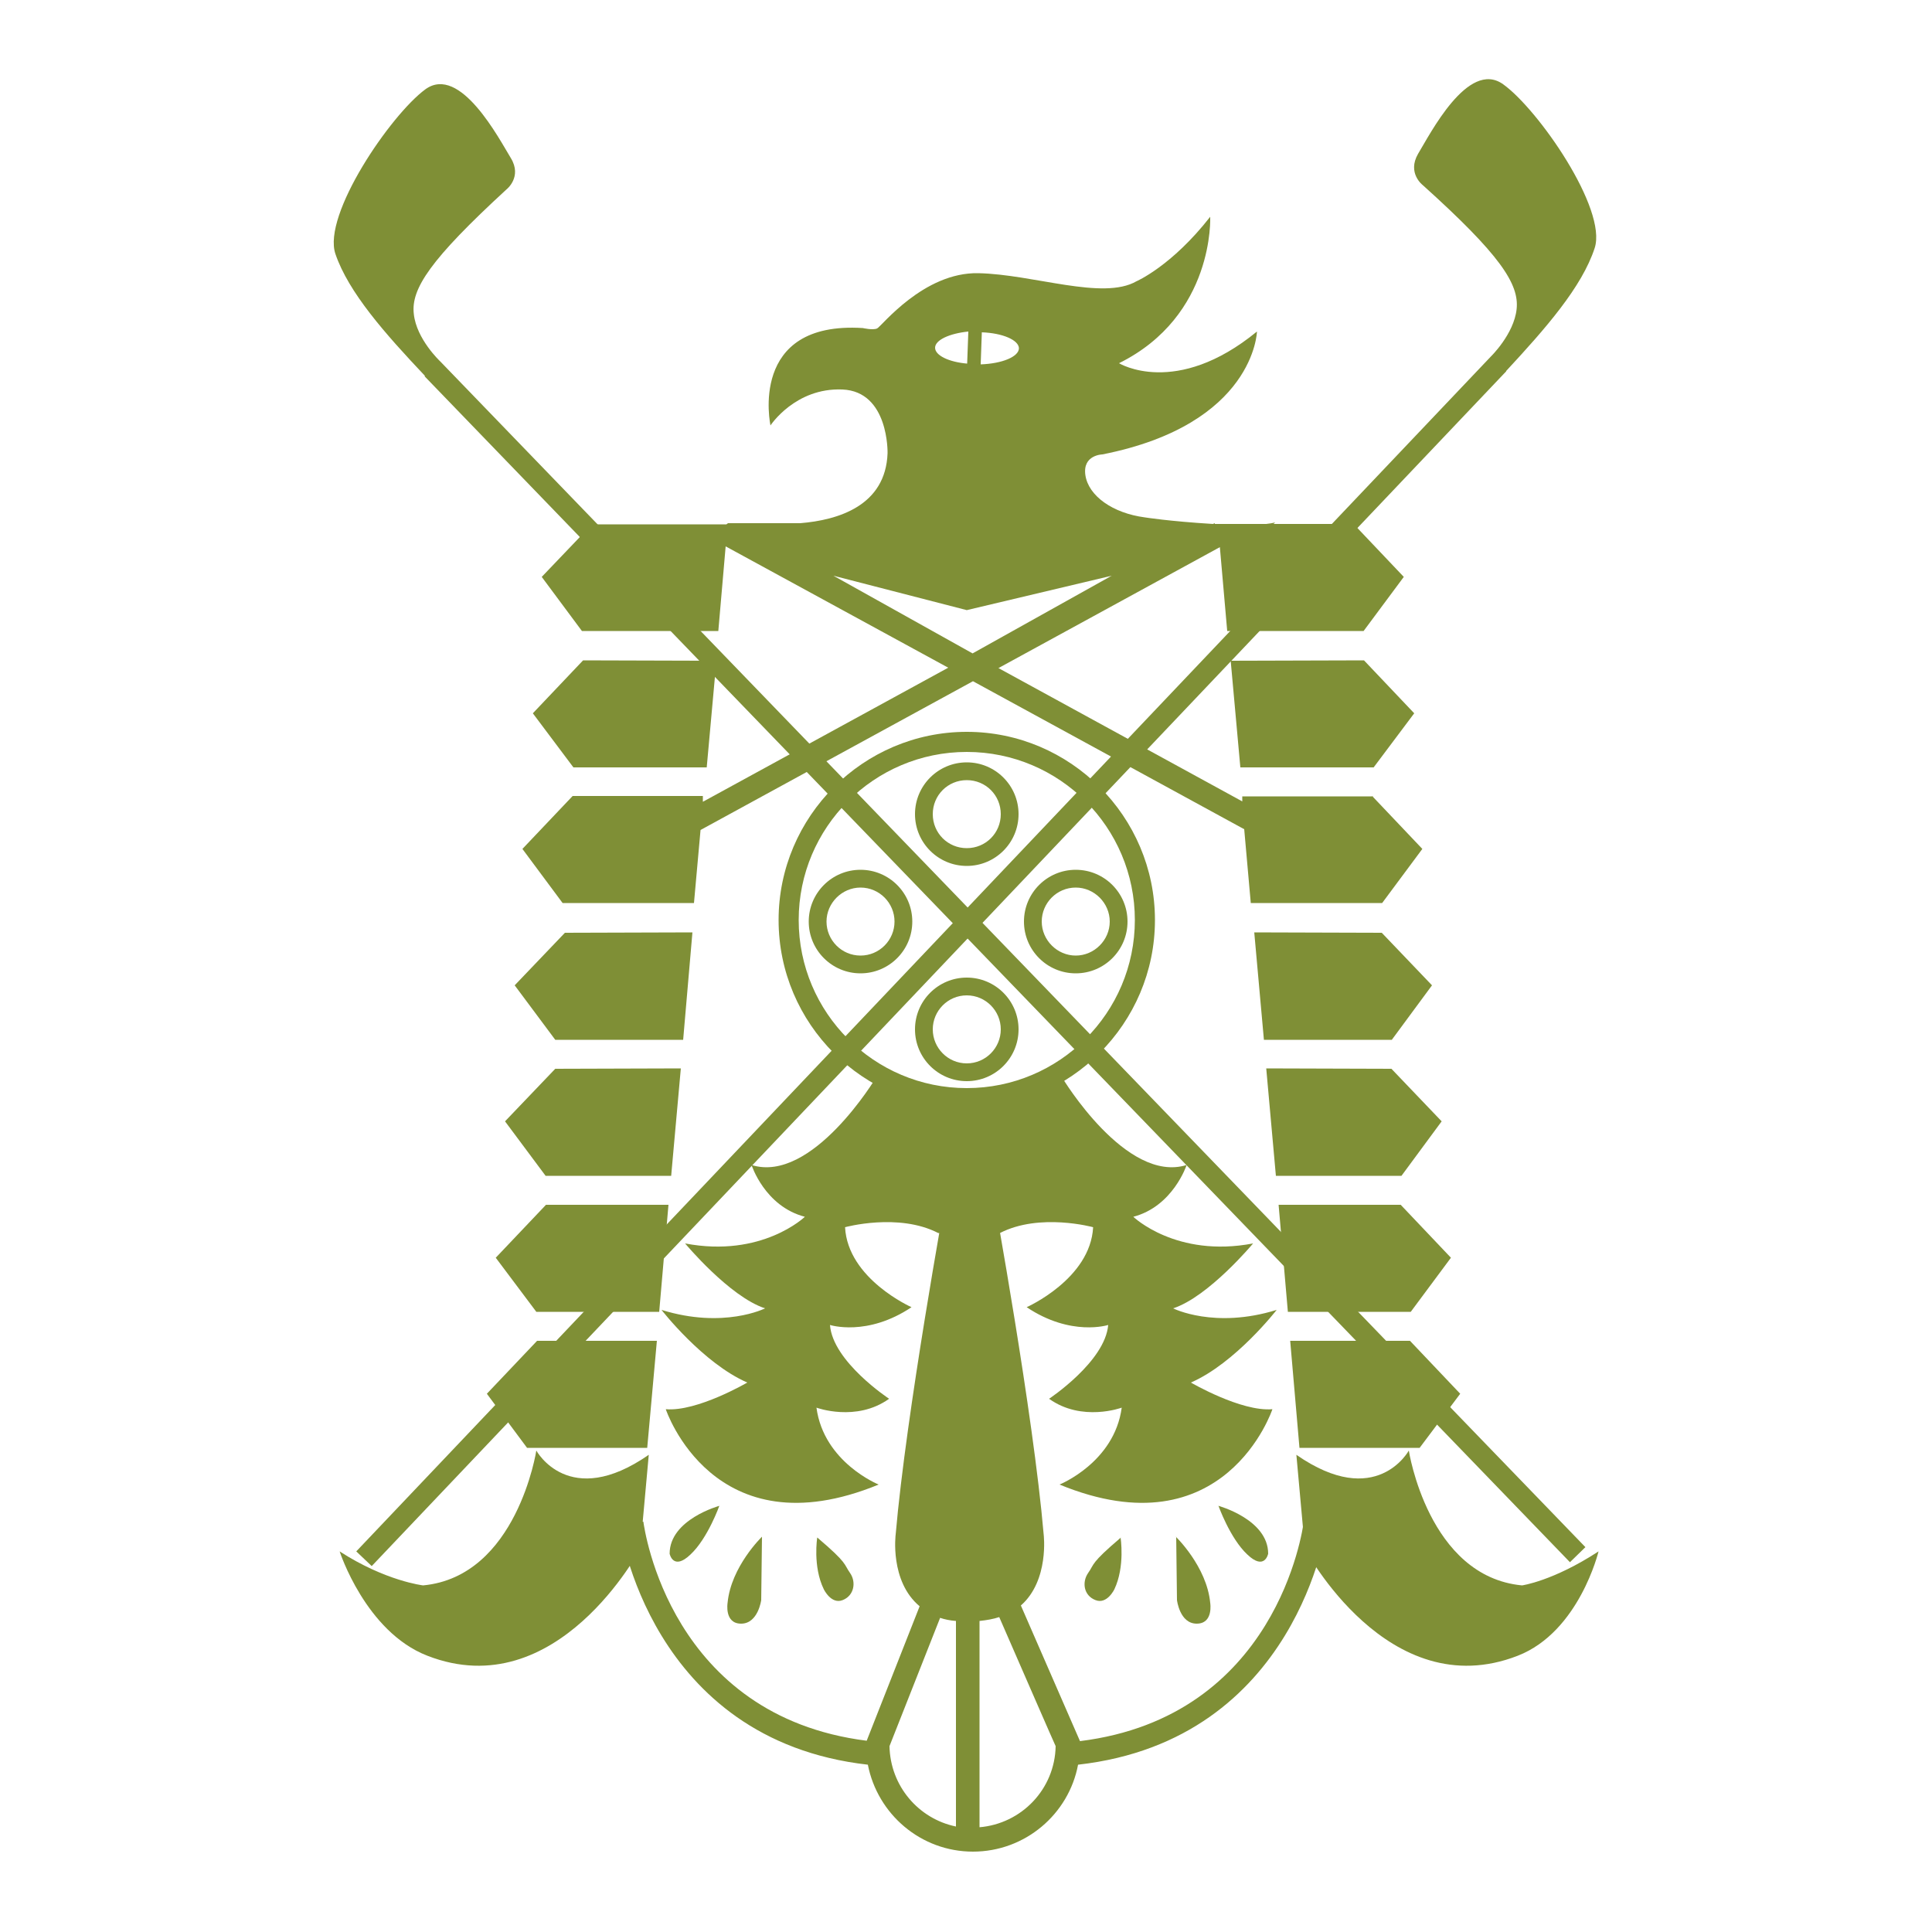
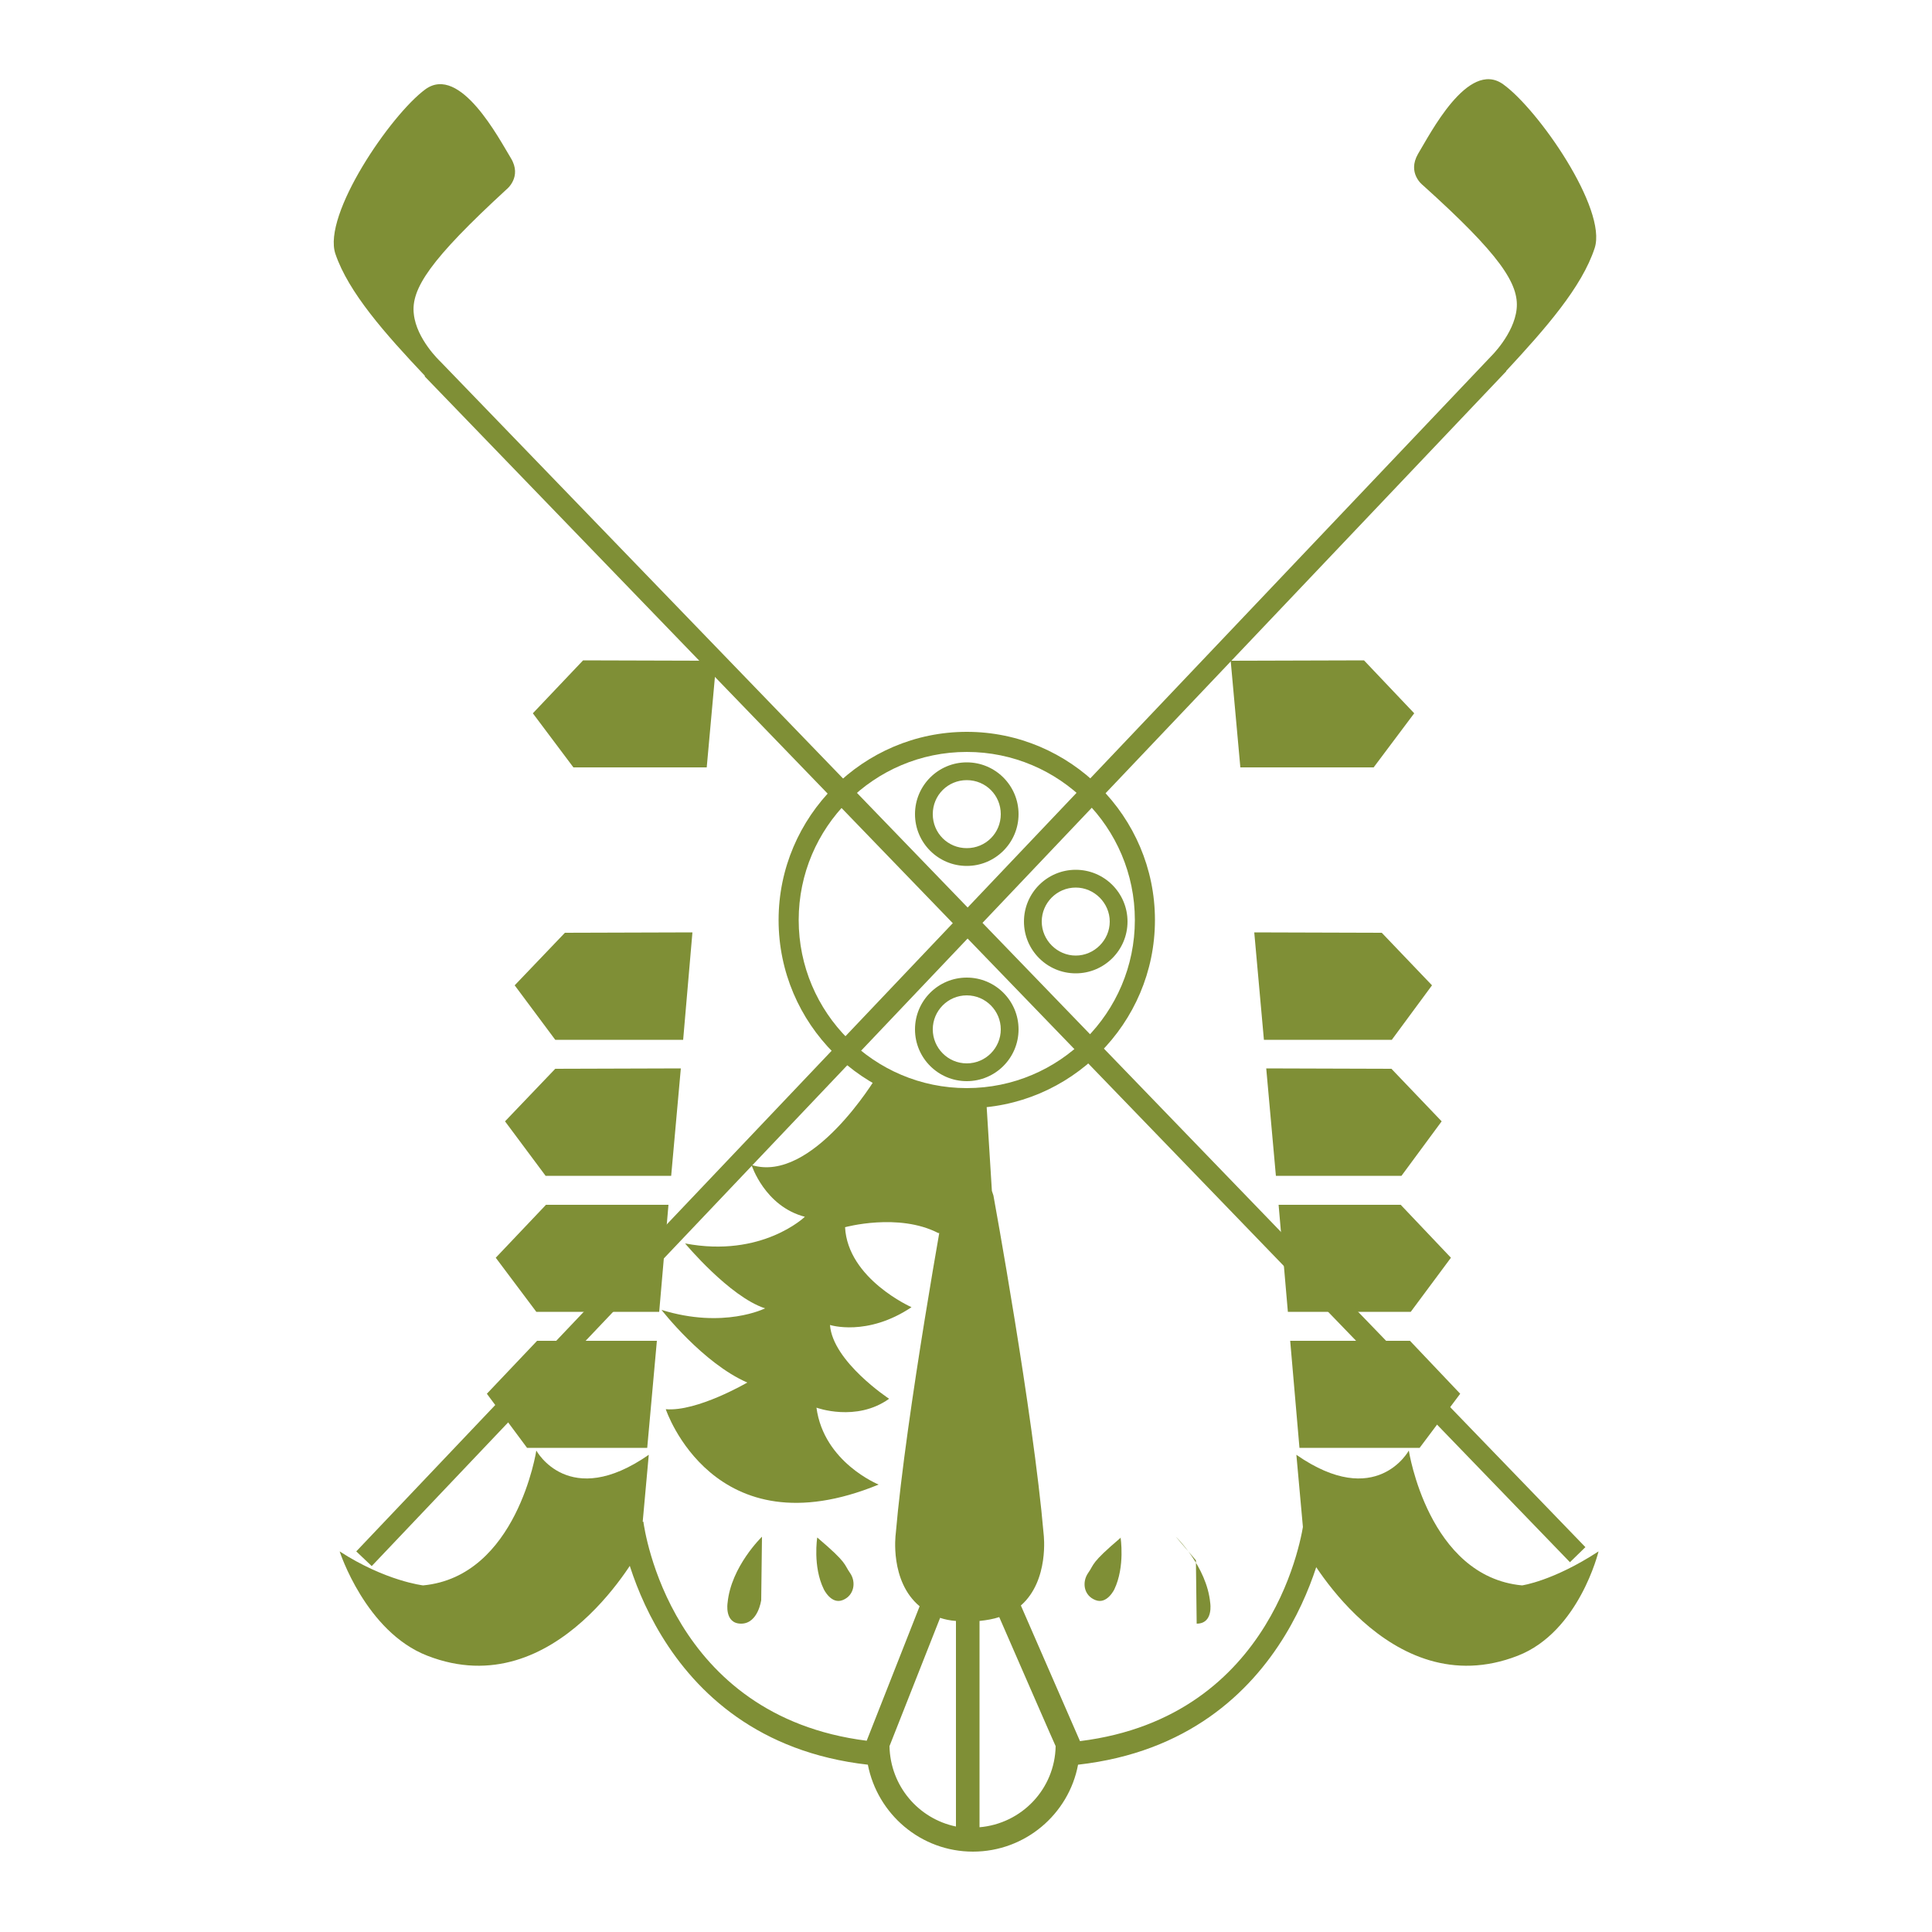
<svg xmlns="http://www.w3.org/2000/svg" id="b" width="50" height="50" viewBox="0 0 50 50">
  <defs>
    <style>.e{fill:#7f8f36;}.e,.f{stroke-width:0px;}.f{fill:none;}</style>
  </defs>
  <g id="c">
    <g id="d">
      <path class="e" d="M20.15,23.81c0,2.69,2.19,4.87,4.87,4.87s4.87-2.19,4.87-4.87-2.19-4.87-4.87-4.87-4.87,2.19-4.87,4.87M20.67,23.81c0-2.4,1.95-4.35,4.35-4.35s4.35,1.95,4.35,4.35-1.95,4.35-4.35,4.35-4.35-1.95-4.35-4.35Z" />
      <path class="e" d="M22.67,27.89s-1.65,2.75-3.22,2.26c0,0,.34,1.07,1.38,1.34,0,0-1.11,1.07-3.1.69,0,0,1.15,1.38,2.07,1.68,0,0-1.07.54-2.68.04,0,0,1.07,1.38,2.22,1.88,0,0-1.3.76-2.11.69,0,0,1.23,3.71,5.51,1.95,0,0-1.42-.57-1.61-1.99,0,0,1.03.38,1.88-.23,0,0-1.46-.96-1.53-1.91,0,0,.96.31,2.11-.46,0,0-1.65-.73-1.72-2.07,0,0,1.38-.38,2.41.15l.54.04.22-3.37s-1.99-.27-2.37-.69Z" />
-       <path class="e" d="M18.62,38.97s-1.29.35-1.29,1.24c0,0,.09.45.54.02.45-.42.75-1.27.75-1.27h0Z" />
      <path class="e" d="M19.72,39.77s-.8.77-.89,1.71c0,0-.09.54.35.54s.52-.61.52-.61l.02-1.64Z" />
      <path class="e" d="M21.15,39.79s-.12.75.17,1.34c0,0,.19.4.49.28.3-.12.35-.47.19-.7-.17-.24-.05-.24-.85-.92Z" />
-       <path class="e" d="M27.49,27.89s1.65,2.75,3.22,2.26c0,0-.35,1.07-1.38,1.34,0,0,1.11,1.07,3.1.69,0,0-1.15,1.38-2.07,1.68,0,0,1.07.54,2.68.04,0,0-1.07,1.38-2.22,1.88,0,0,1.3.76,2.11.69,0,0-1.23,3.71-5.51,1.95,0,0,1.42-.57,1.61-1.99,0,0-1.03.38-1.88-.23,0,0,1.45-.96,1.53-1.91,0,0-.96.31-2.11-.46,0,0,1.65-.73,1.72-2.07,0,0-1.38-.38-2.41.15l-.54.04-.22-3.37s1.99-.27,2.37-.69Z" />
-       <path class="e" d="M31.53,38.97s1.29.35,1.29,1.24c0,0-.09.45-.54.02-.45-.42-.75-1.27-.75-1.27h0Z" />
-       <path class="e" d="M30.43,39.77s.8.77.89,1.71c0,0,.09.54-.35.54s-.51-.61-.51-.61l-.02-1.64h0Z" />
+       <path class="e" d="M30.43,39.77s.8.77.89,1.71c0,0,.09.54-.35.54l-.02-1.64h0Z" />
      <path class="e" d="M29,39.79s.12.75-.16,1.34c0,0-.19.4-.49.28-.31-.12-.35-.47-.19-.7.17-.24.05-.24.85-.92h-.01Z" />
      <path class="e" d="M23.68,21.07c0,.74.6,1.34,1.34,1.34s1.34-.6,1.34-1.34-.6-1.34-1.34-1.34-1.34.6-1.34,1.34M24.14,21.07c0-.49.39-.88.88-.88s.88.39.88.88-.39.88-.88.88-.88-.39-.88-.88Z" />
      <path class="e" d="M23.68,26.64c0,.74.6,1.34,1.34,1.34s1.34-.6,1.34-1.34-.6-1.34-1.34-1.34-1.34.6-1.34,1.34M24.14,26.64c0-.48.39-.88.88-.88s.88.4.88.88-.39.88-.88.88-.88-.4-.88-.88Z" />
      <path class="e" d="M27.84,22.51c-.74,0-1.34.6-1.34,1.34s.6,1.34,1.34,1.34,1.34-.6,1.34-1.34-.6-1.34-1.34-1.34M27.84,22.97c.48,0,.88.4.88.88s-.4.88-.88.88-.88-.4-.88-.88.39-.88.88-.88Z" />
-       <path class="e" d="M22.27,22.51c-.74,0-1.34.6-1.34,1.34s.6,1.34,1.34,1.34,1.34-.6,1.34-1.34-.6-1.34-1.34-1.34M22.27,22.97c.49,0,.88.4.88.88s-.39.88-.88.88-.88-.4-.88-.88.4-.88.88-.88Z" />
      <polygon class="e" points="18.54 17.1 18.29 19.86 14.84 19.86 13.79 18.46 15.09 17.09 18.54 17.1" />
      <polygon class="e" points="17.92 24.13 17.68 26.91 14.37 26.91 13.32 25.5 14.62 24.14 17.92 24.13" />
      <polygon class="e" points="17.62 27.65 17.37 30.43 14.12 30.43 13.07 29.02 14.37 27.66 17.62 27.65" />
      <polygon class="e" points="17.3 31.18 17.06 33.95 13.88 33.95 12.83 32.55 14.13 31.18 17.3 31.18" />
      <polygon class="e" points="17 34.7 16.75 37.47 13.64 37.47 12.6 36.07 13.9 34.7 17 34.7" />
      <polygon class="e" points="31.85 17.1 32.1 19.86 35.55 19.86 36.6 18.46 35.3 17.09 31.85 17.1" />
      <polygon class="e" points="32.46 24.13 32.71 26.91 36.02 26.91 37.06 25.5 35.76 24.14 32.46 24.13" />
      <polygon class="e" points="32.77 27.65 33.02 30.43 36.27 30.43 37.31 29.02 36.01 27.66 32.77 27.65" />
      <polygon class="e" points="33.09 31.18 33.33 33.95 36.51 33.95 37.55 32.55 36.25 31.18 33.09 31.18" />
      <polygon class="e" points="33.39 34.7 33.63 37.47 36.74 37.47 37.79 36.07 36.49 34.7 33.39 34.7" />
      <path class="e" d="M39.28,42.85c-3.36,1.31-5.51-2.77-5.51-2.77l-.22-2.43c2.07,1.44,2.91-.11,2.91-.11,0,0,.5,3.26,2.93,3.49,0,0,.8-.11,1.98-.88,0,0-.5,2.08-2.09,2.7Z" />
      <path class="e" d="M11.06,42.85c3.36,1.31,5.51-2.77,5.51-2.77l.22-2.43c-2.07,1.44-2.91-.11-2.91-.11,0,0-.5,3.26-2.93,3.49,0,0-.97-.11-2.16-.88,0,0,.67,2.08,2.27,2.7Z" />
      <path class="e" d="M33.74,39.39c-.03.21-.7,5.04-5.79,5.67l-1.53-3.51c.74-.65.59-1.84.59-1.84-.27-3.14-1.3-8.77-1.3-8.77l-.04-.12-.15-2.41-.81.04-.23,2.49s-1.03,5.63-1.3,8.77c0,0-.16,1.21.62,1.86l-1.37,3.48c-5.08-.64-5.75-5.46-5.78-5.67l-.61.07c0,.06.76,5.58,6.42,6.22.25,1.28,1.37,2.25,2.72,2.25s2.48-.97,2.72-2.25c5.68-.64,6.43-6.17,6.44-6.22l-.61-.07M23.02,45.19c.03-.08.72-1.83,1.31-3.32.12.04.26.07.41.08v5.32c-.97-.2-1.7-1.05-1.72-2.08M25.35,47.3v-5.35c.19-.02.36-.05.51-.1.65,1.49,1.42,3.26,1.46,3.34-.02,1.11-.88,2.01-1.98,2.1h.01Z" />
      <path class="e" d="M38.98,9.61l-29.36,30.92-.4-.38,29.36-30.92s.6-.58.67-1.23-.43-1.41-2.43-3.21c0,0-.41-.31-.12-.81.3-.49,1.29-2.45,2.2-1.8.91.65,2.7,3.23,2.37,4.24-.33,1.01-1.27,2.08-2.29,3.18h0Z" />
      <path class="e" d="M10.99,9.74l29.64,30.69.4-.39L11.39,9.35s-.61-.57-.68-1.22c-.08-.65.42-1.41,2.4-3.23,0,0,.41-.32.11-.81-.3-.49-1.31-2.43-2.21-1.78-.9.66-2.67,3.25-2.33,4.26.34,1,1.29,2.07,2.32,3.16h-.01Z" />
-       <path class="e" d="M35.54,20.61h-3.39v.13s-6.31-3.45-6.31-3.45l5.73-3.13.19,2.17h3.53l1.04-1.4-1.3-1.37h-2.07l.04-.04s-.06.02-.23.04h-1.33v-.02l-.05.02c-1.14-.07-1.76-.17-1.76-.17-.84-.11-1.46-.56-1.54-1.09-.08-.53.44-.54.44-.54,3.94-.78,4-3.18,4-3.18-2.1,1.72-3.57.82-3.57.82,2.48-1.23,2.36-3.79,2.36-3.79-1,1.28-1.91,1.67-1.91,1.67-.87.5-2.66-.18-4.09-.21-1.42-.03-2.51,1.38-2.62,1.43s-.37-.01-.37-.01c-2.98-.19-2.39,2.52-2.39,2.52,0,0,.64-.98,1.86-.93,1.21.05,1.17,1.65,1.17,1.65-.05,1.36-1.28,1.73-2.26,1.81h-1.87l-.04.03h-3.48l-1.3,1.36,1.04,1.4h3.53l.19-2.19,5.76,3.14-6.35,3.47v-.15h-3.37l-1.3,1.37,1.04,1.4h3.4l.17-1.89,7.05-3.85,7.02,3.83.17,1.91h3.4l1.04-1.4-1.3-1.37M25.41,8.6c.54.02.95.2.96.41,0,.22-.43.4-.99.42l.03-.84M25.06,8.59l-.03.82c-.47-.04-.83-.21-.83-.41s.37-.37.86-.42M21.57,14.9l3.45.89,3.75-.89-3.6,2.01-3.6-2.01Z" />
      <rect class="f" width="50" height="50" />
    </g>
  </g>
</svg>